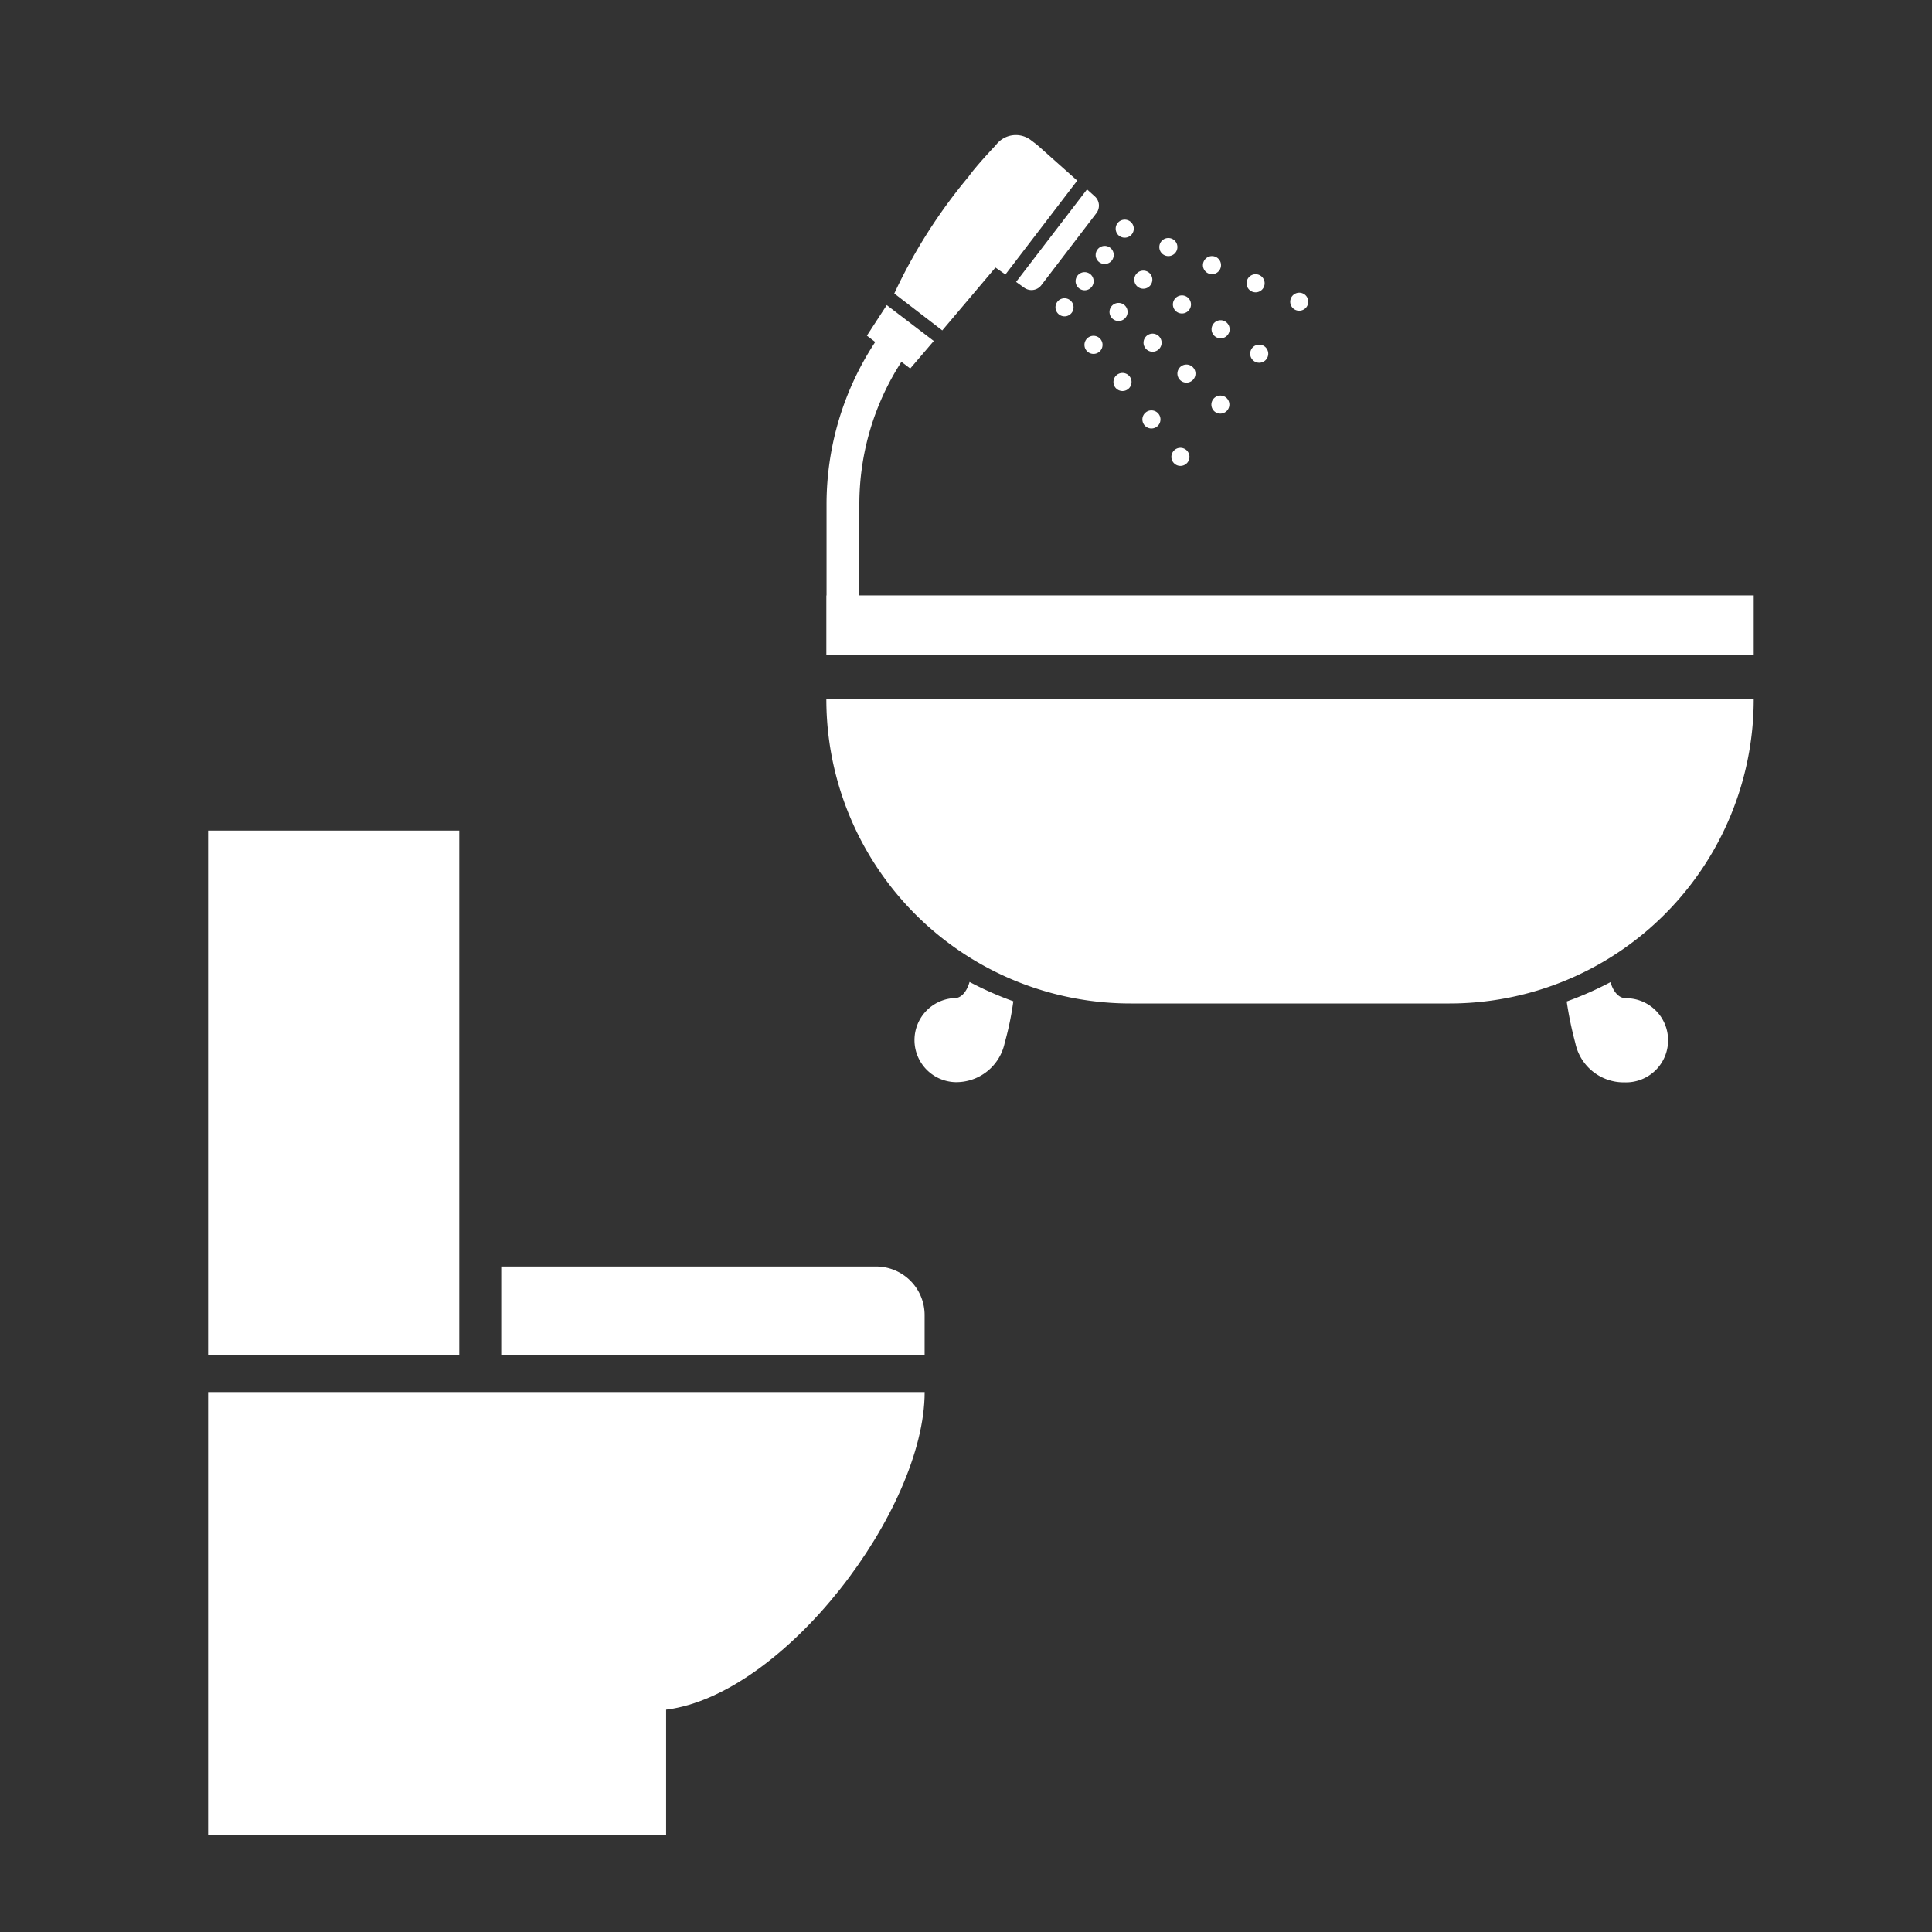
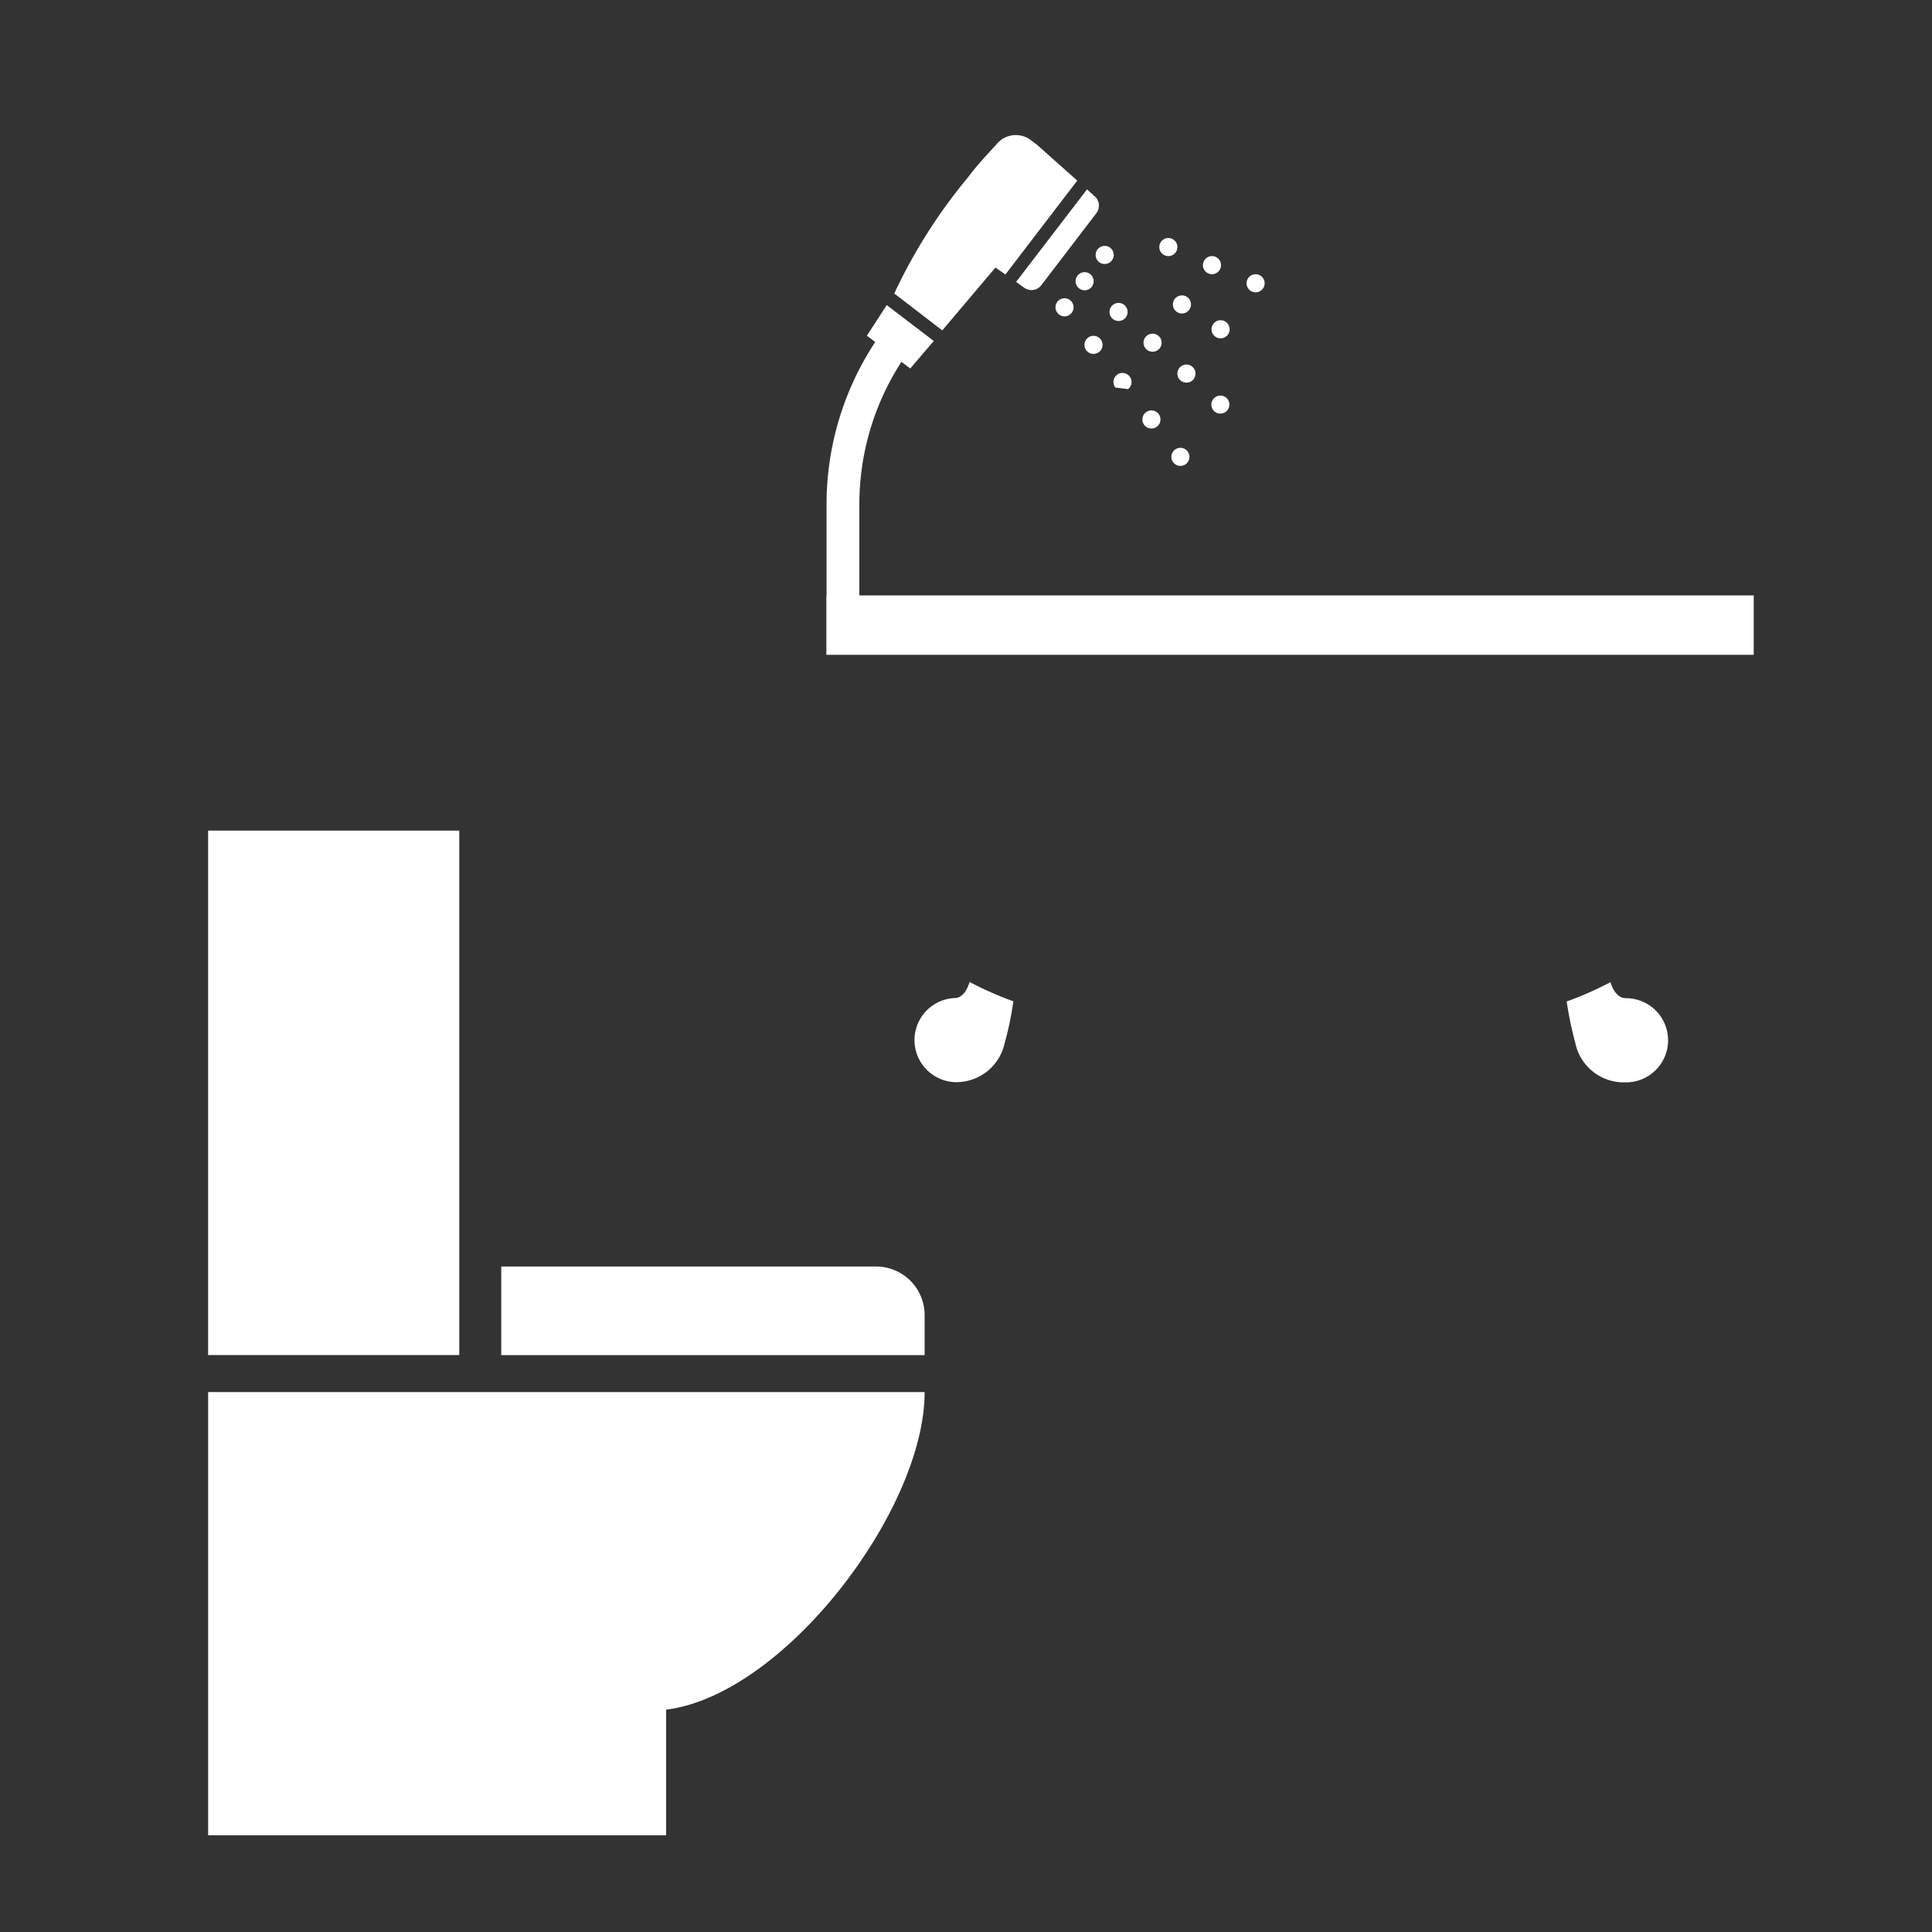
<svg xmlns="http://www.w3.org/2000/svg" width="50" height="50" viewBox="0 0 50 50">
  <rect x="0" y="0" width="50" height="50" fill="#333333" stroke="none" />
  <defs>
    <style> .cls-1 { fill: none; } .cls-2 { fill: #fff; } </style>
  </defs>
  <g id="グループ_118" data-name="グループ 118" transform="translate(12933 9134)">
    <rect id="長方形_553" data-name="長方形 553" class="cls-1" width="50" height="50" transform="translate(-12933 -9134)" />
    <g id="icon6" transform="translate(-12927.614 -9130.504)">
      <path id="パス_46" data-name="パス 46" class="cls-2" d="M0,44H11.853v-3.25c3.059-.382,6.691-5.162,6.691-8.22H0Z" />
      <path id="パス_47" data-name="パス 47" class="cls-2" d="M6.5,18H0V31.573H6.5Z" />
      <path id="パス_48" data-name="パス 48" class="cls-2" d="M17.286,29.281h-9.7v2.294H18.543V30.537A1.257,1.257,0,0,0,17.286,29.281Z" />
-       <path id="パス_49" data-name="パス 49" class="cls-2" d="M23.872,22.474h8.256A7.872,7.872,0,0,0,40,14.6H16A7.872,7.872,0,0,0,23.872,22.474Z" />
      <path id="パス_50" data-name="パス 50" class="cls-2" d="M16.854,11.913V9.546a6.787,6.787,0,0,1,1.089-3.678l.228.173.609-.712L17.563,4.4l-.514.791.216.164a7.633,7.633,0,0,0-1.26,4.193v2.366H16v1.536H40V11.913Z" />
-       <path id="パス_51" data-name="パス 51" class="cls-2" d="M28.249,4.545a.238.238,0,0,0,.162-.076.234.234,0,0,0-.017-.331.234.234,0,0,0-.314.347A.232.232,0,0,0,28.249,4.545Z" />
-       <path id="パス_52" data-name="パス 52" class="cls-2" d="M23.734,2.655a.237.237,0,0,0,.162-.077.234.234,0,0,0,.06-.168.235.235,0,0,0-.408-.145.232.232,0,0,0-.06.169.235.235,0,0,0,.076.162A.24.24,0,0,0,23.734,2.655Z" />
      <path id="パス_53" data-name="パス 53" class="cls-2" d="M27.018,4.051a.234.234,0,1,0-.125-.306A.234.234,0,0,0,27.018,4.051Z" />
      <path id="パス_54" data-name="パス 54" class="cls-2" d="M25.89,3.582a.234.234,0,1,0-.126-.306A.233.233,0,0,0,25.89,3.582Z" />
      <path id="パス_55" data-name="パス 55" class="cls-2" d="M24.761,3.114a.234.234,0,1,0-.126-.306A.234.234,0,0,0,24.761,3.114Z" />
      <path id="パス_56" data-name="パス 56" class="cls-2" d="M22.969,3.114a.239.239,0,0,0,.077.162.236.236,0,0,0,.169.06.241.241,0,0,0,.162-.077.237.237,0,0,0,.06-.169.234.234,0,0,0-.245-.222.235.235,0,0,0-.222.246Z" />
-       <path id="パス_57" data-name="パス 57" class="cls-2" d="M24.076,3.939a.234.234,0,1,0-.07-.324A.235.235,0,0,0,24.076,3.939Z" />
      <path id="パス_58" data-name="パス 58" class="cls-2" d="M26.006,4.9a.234.234,0,1,0,.323-.071A.232.232,0,0,0,26.006,4.9Z" />
      <path id="パス_59" data-name="パス 59" class="cls-2" d="M25.006,4.256a.234.234,0,1,0,.323-.07A.234.234,0,0,0,25.006,4.256Z" />
-       <path id="パス_60" data-name="パス 60" class="cls-2" d="M27.029,5.5a.236.236,0,0,0-.06.169.233.233,0,0,0,.076.162.234.234,0,0,0,.391-.185.238.238,0,0,0-.077-.162.234.234,0,0,0-.33.016Z" />
      <path id="パス_61" data-name="パス 61" class="cls-2" d="M21.99,4.3a.236.236,0,0,0-.06.169.235.235,0,0,0,.246.222A.234.234,0,1,0,21.99,4.3Z" />
      <path id="パス_62" data-name="パス 62" class="cls-2" d="M23.057,5.614a.234.234,0,1,0-.328-.041A.234.234,0,0,0,23.057,5.614Z" />
-       <path id="パス_63" data-name="パス 63" class="cls-2" d="M23.807,6.575a.234.234,0,1,0-.328-.042A.234.234,0,0,0,23.807,6.575Z" />
+       <path id="パス_63" data-name="パス 63" class="cls-2" d="M23.807,6.575a.234.234,0,1,0-.328-.042Z" />
      <path id="パス_64" data-name="パス 64" class="cls-2" d="M24.27,7.174a.234.234,0,1,0,.328.042A.234.234,0,0,0,24.27,7.174Z" />
      <path id="パス_65" data-name="パス 65" class="cls-2" d="M25.152,8.094a.231.231,0,0,0-.162.077.232.232,0,0,0,.017.33.228.228,0,0,0,.168.06.234.234,0,0,0,.222-.245.238.238,0,0,0-.077-.162A.233.233,0,0,0,25.152,8.094Z" />
      <path id="パス_66" data-name="パス 66" class="cls-2" d="M22.917,3.77a.233.233,0,0,0-.245-.222.234.234,0,0,0-.145.407.233.233,0,0,0,.39-.185Z" />
      <path id="パス_67" data-name="パス 67" class="cls-2" d="M24.268,5.217A.234.234,0,1,0,24.6,5.2.234.234,0,0,0,24.268,5.217Z" />
      <path id="パス_68" data-name="パス 68" class="cls-2" d="M25.147,6.014A.234.234,0,1,0,25.477,6,.234.234,0,0,0,25.147,6.014Z" />
      <path id="パス_69" data-name="パス 69" class="cls-2" d="M23.735,4.735a.234.234,0,1,0-.33.016A.234.234,0,0,0,23.735,4.735Z" />
      <path id="パス_70" data-name="パス 70" class="cls-2" d="M26.187,6.742a.234.234,0,0,0-.146.407.234.234,0,0,0,.314-.347A.237.237,0,0,0,26.187,6.742Z" />
      <path id="パス_71" data-name="パス 71" class="cls-2" d="M20.376,3.428l.258.18,1.859-2.43L21.453.252l-.158-.12a.644.644,0,0,0-.907.126s-.5.525-.707.817A13.813,13.813,0,0,0,17.758,4.1L19,5.055Z" />
      <path id="パス_72" data-name="パス 72" class="cls-2" d="M21.126,3.954a.321.321,0,0,0,.437-.069l1.425-1.864a.322.322,0,0,0-.042-.436l-.2-.18L20.91,3.8Z" />
      <path id="パス_73" data-name="パス 73" class="cls-2" d="M19.337,22.333a1.089,1.089,0,0,0,0,2.177,1.281,1.281,0,0,0,1.279-1.018,7.961,7.961,0,0,0,.223-1.075,8.8,8.8,0,0,1-1.133-.5C19.613,22.237,19.444,22.333,19.337,22.333Z" />
      <path id="パス_74" data-name="パス 74" class="cls-2" d="M36.662,22.333c-.108,0-.277-.1-.369-.411a8.839,8.839,0,0,1-1.133.5,9.362,9.362,0,0,0,.223,1.075,1.28,1.28,0,0,0,1.279,1.018,1.089,1.089,0,1,0,0-2.177Z" />
    </g>
  </g>
</svg>